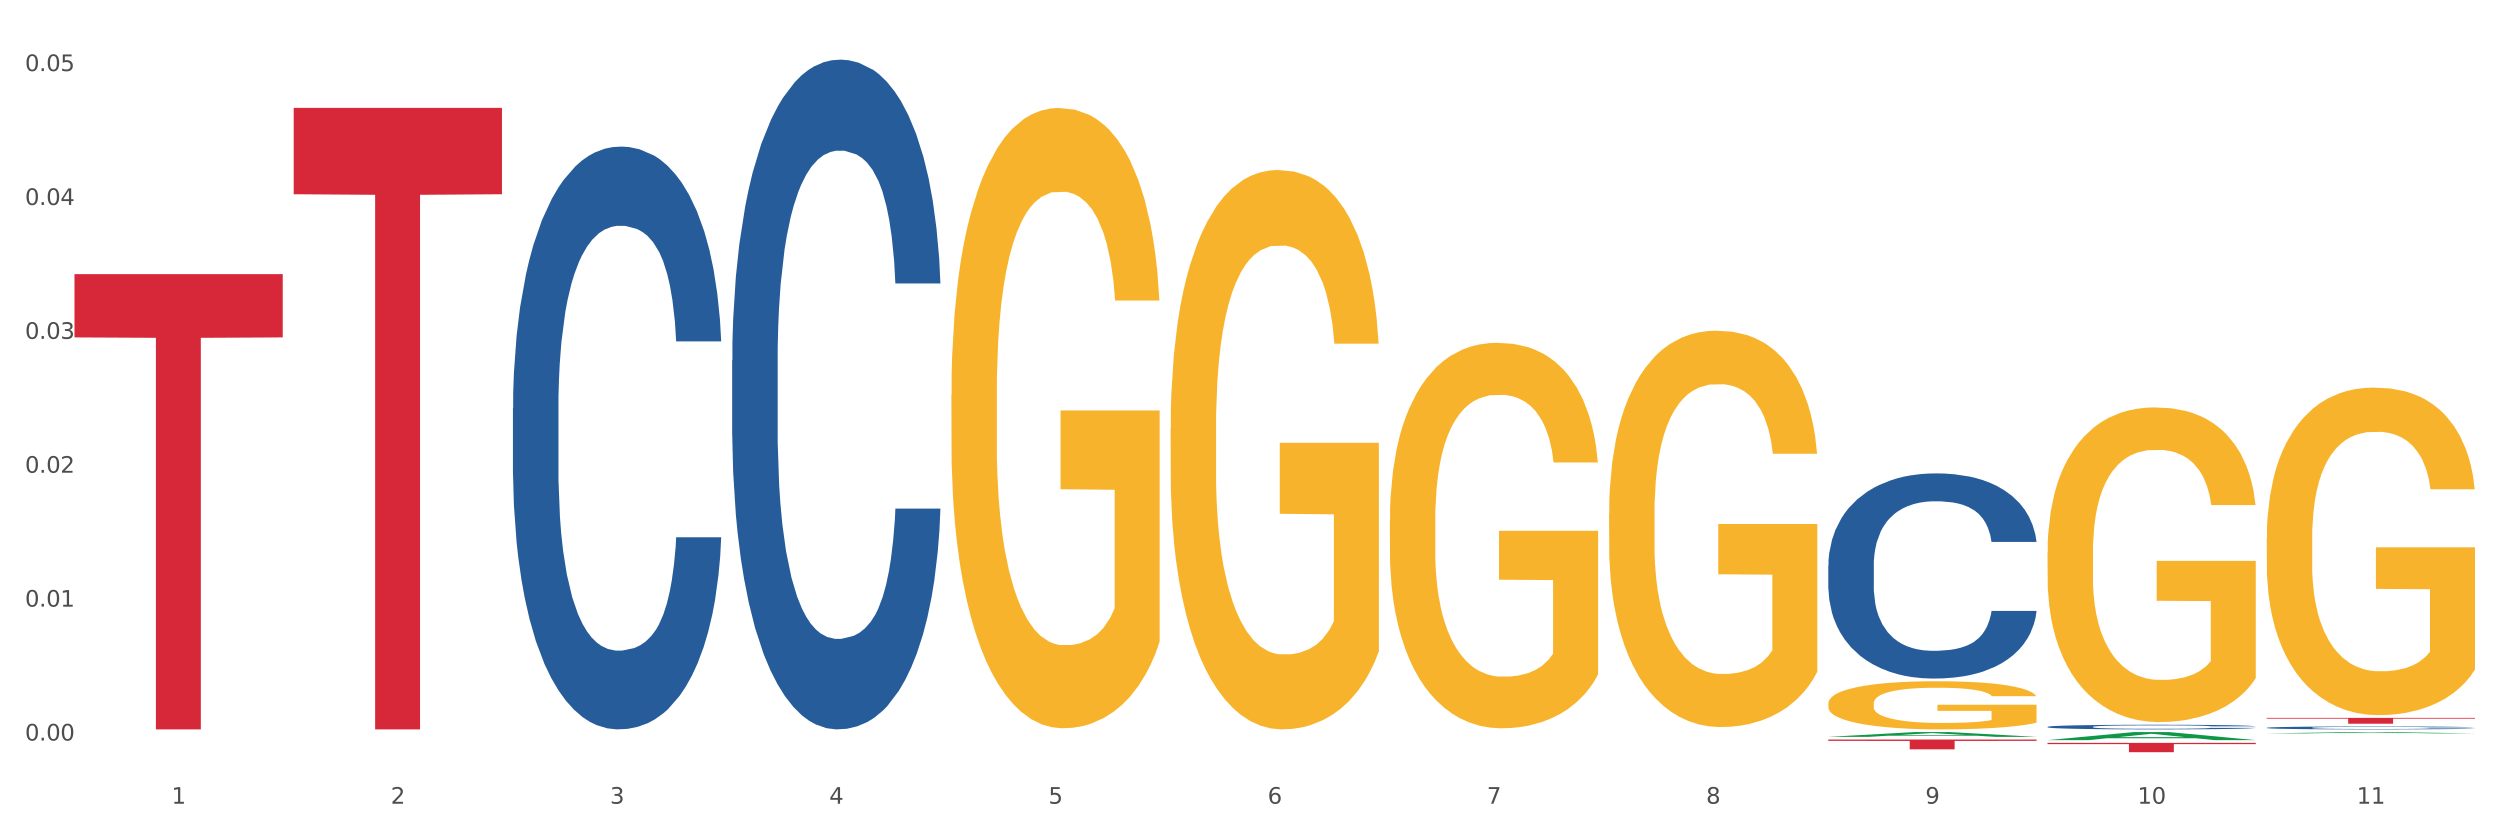
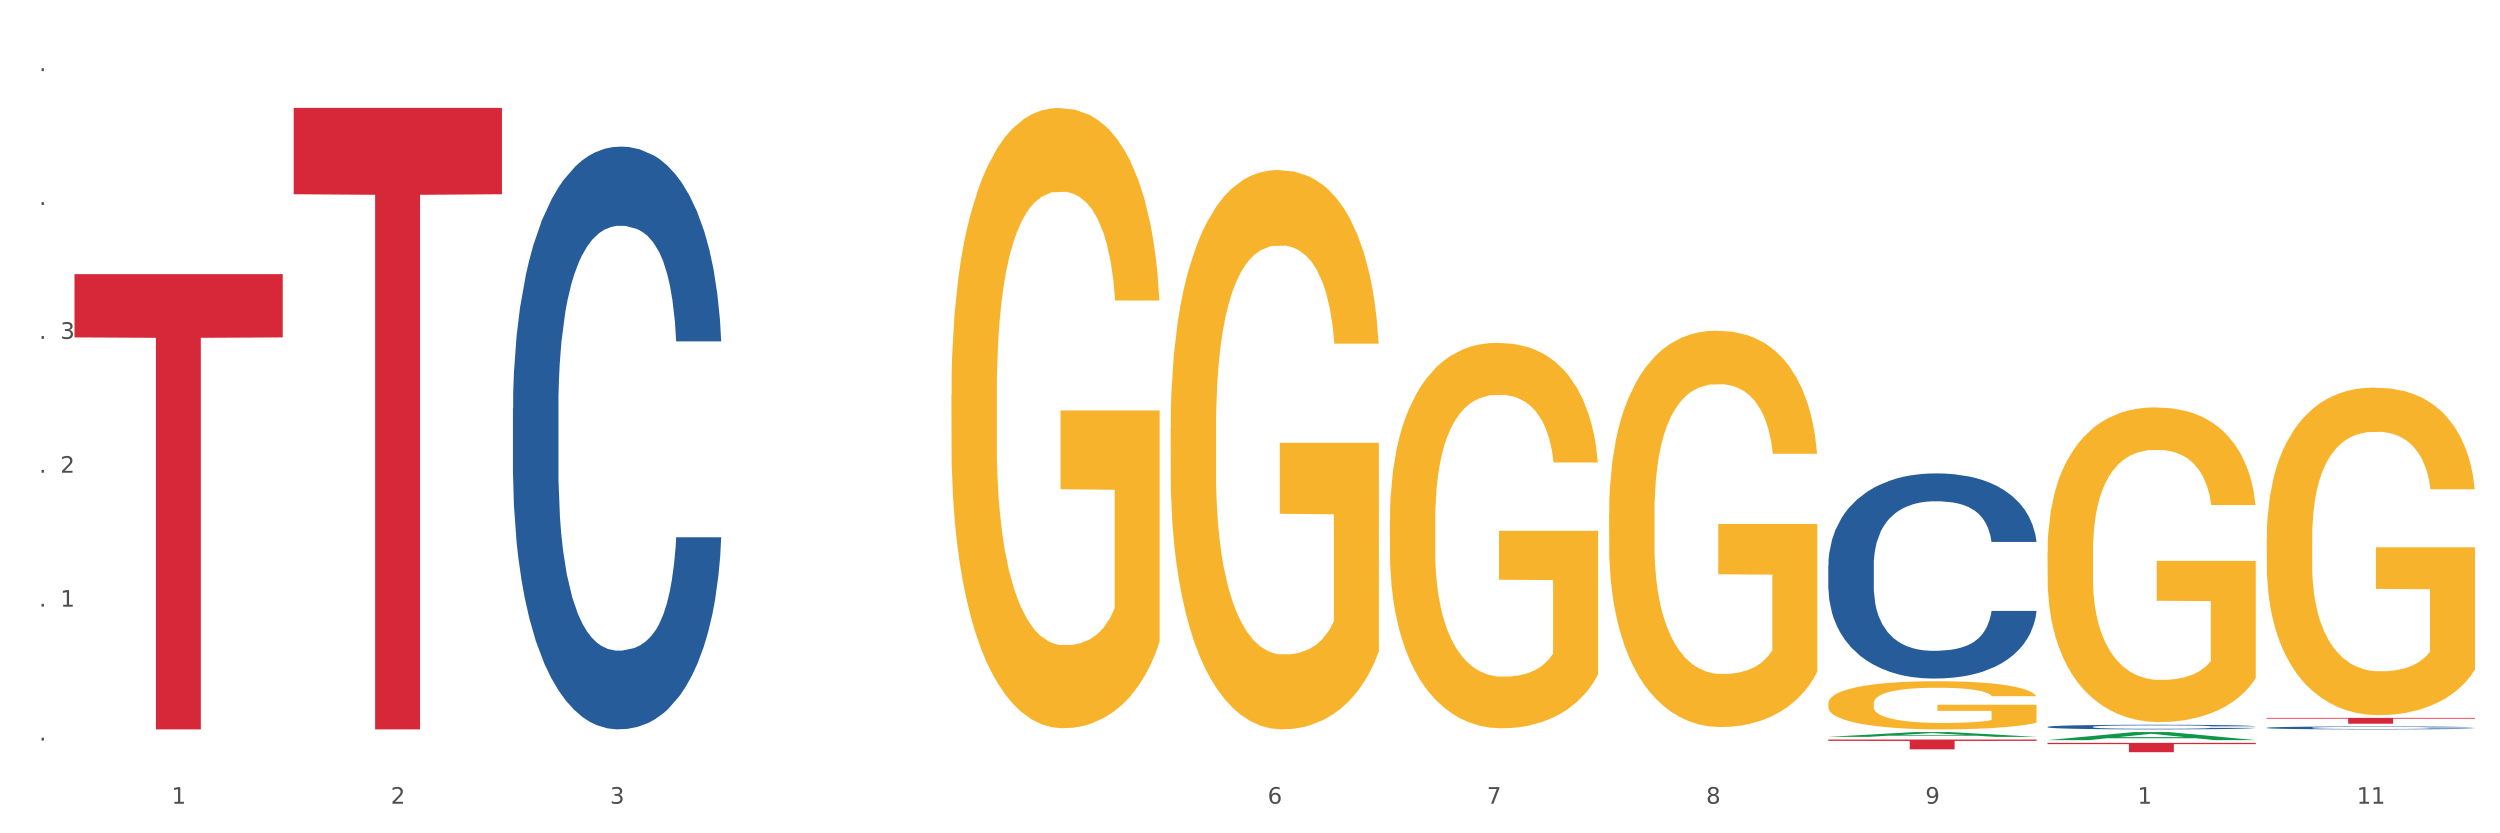
<svg xmlns="http://www.w3.org/2000/svg" xmlns:xlink="http://www.w3.org/1999/xlink" width="1080pt" height="360pt" viewBox="0 0 1080 360" version="1.1">
  <rect x="0" y="0" width="1080" height="360" fill="#333333" stroke="none" />
  <defs>
    <style type="text/css">*{stroke-linejoin: round; stroke-linecap: butt}</style>
  </defs>
  <g id="figure_1">
    <g id="patch_1">
      <path d="M 0 360  L 1080 360  L 1080 0  L 0 0  z " style="fill: #ffffff; stroke: #ffffff; stroke-linejoin: miter" />
    </g>
    <g id="axes_1">
      <g id="matplotlib.axis_1">
        <g id="xtick_1">
          <g id="text_1">
            <g style="fill: #4d4d4d" transform="translate(74.106 347.204) scale(0.096 -0.096)">
              <defs>
                <path id="DejaVuSans-31" d="M 794 531  L 1825 531  L 1825 4091  L 703 3866  L 703 4441  L 1819 4666  L 2450 4666  L 2450 531  L 3481 531  L 3481 0  L 794 0  L 794 531  z " transform="scale(0.016)" />
              </defs>
              <use xlink:href="#DejaVuSans-31" />
            </g>
          </g>
        </g>
        <g id="xtick_2">
          <g id="text_2">
            <g style="fill: #4d4d4d" transform="translate(168.812 347.204) scale(0.096 -0.096)">
              <defs>
                <path id="DejaVuSans-32" d="M 1228 531  L 3431 531  L 3431 0  L 469 0  L 469 531  Q 828 903 1448 1529  Q 2069 2156 2228 2338  Q 2531 2678 2651 2914  Q 2772 3150 2772 3378  Q 2772 3750 2511 3984  Q 2250 4219 1831 4219  Q 1534 4219 1204 4116  Q 875 4013 500 3803  L 500 4441  Q 881 4594 1212 4672  Q 1544 4750 1819 4750  Q 2544 4750 2975 4387  Q 3406 4025 3406 3419  Q 3406 3131 3298 2873  Q 3191 2616 2906 2266  Q 2828 2175 2409 1742  Q 1991 1309 1228 531  z " transform="scale(0.016)" />
              </defs>
              <use xlink:href="#DejaVuSans-32" />
            </g>
          </g>
        </g>
        <g id="xtick_3">
          <g id="text_3">
            <g style="fill: #4d4d4d" transform="translate(263.517 347.204) scale(0.096 -0.096)">
              <defs>
                <path id="DejaVuSans-33" d="M 2597 2516  Q 3050 2419 3304 2112  Q 3559 1806 3559 1356  Q 3559 666 3084 287  Q 2609 -91 1734 -91  Q 1441 -91 1130 -33  Q 819 25 488 141  L 488 750  Q 750 597 1062 519  Q 1375 441 1716 441  Q 2309 441 2620 675  Q 2931 909 2931 1356  Q 2931 1769 2642 2001  Q 2353 2234 1838 2234  L 1294 2234  L 1294 2753  L 1863 2753  Q 2328 2753 2575 2939  Q 2822 3125 2822 3475  Q 2822 3834 2567 4026  Q 2313 4219 1838 4219  Q 1578 4219 1281 4162  Q 984 4106 628 3988  L 628 4550  Q 988 4650 1302 4700  Q 1616 4750 1894 4750  Q 2613 4750 3031 4423  Q 3450 4097 3450 3541  Q 3450 3153 3228 2886  Q 3006 2619 2597 2516  z " transform="scale(0.016)" />
              </defs>
              <use xlink:href="#DejaVuSans-33" />
            </g>
          </g>
        </g>
        <g id="xtick_4">
          <g id="text_4">
            <g style="fill: #4d4d4d" transform="translate(358.223 347.204) scale(0.096 -0.096)">
              <defs>
-                 <path id="DejaVuSans-34" d="M 2419 4116  L 825 1625  L 2419 1625  L 2419 4116  z M 2253 4666  L 3047 4666  L 3047 1625  L 3713 1625  L 3713 1100  L 3047 1100  L 3047 0  L 2419 0  L 2419 1100  L 313 1100  L 313 1709  L 2253 4666  z " transform="scale(0.016)" />
-               </defs>
+                 </defs>
              <use xlink:href="#DejaVuSans-34" />
            </g>
          </g>
        </g>
        <g id="xtick_5">
          <g id="text_5">
            <g style="fill: #4d4d4d" transform="translate(452.928 347.204) scale(0.096 -0.096)">
              <defs>
-                 <path id="DejaVuSans-35" d="M 691 4666  L 3169 4666  L 3169 4134  L 1269 4134  L 1269 2991  Q 1406 3038 1543 3061  Q 1681 3084 1819 3084  Q 2600 3084 3056 2656  Q 3513 2228 3513 1497  Q 3513 744 3044 326  Q 2575 -91 1722 -91  Q 1428 -91 1123 -41  Q 819 9 494 109  L 494 744  Q 775 591 1075 516  Q 1375 441 1709 441  Q 2250 441 2565 725  Q 2881 1009 2881 1497  Q 2881 1984 2565 2268  Q 2250 2553 1709 2553  Q 1456 2553 1204 2497  Q 953 2441 691 2322  L 691 4666  z " transform="scale(0.016)" />
-               </defs>
+                 </defs>
              <use xlink:href="#DejaVuSans-35" />
            </g>
          </g>
        </g>
        <g id="xtick_6">
          <g id="text_6">
            <g style="fill: #4d4d4d" transform="translate(547.634 347.204) scale(0.096 -0.096)">
              <defs>
                <path id="DejaVuSans-36" d="M 2113 2584  Q 1688 2584 1439 2293  Q 1191 2003 1191 1497  Q 1191 994 1439 701  Q 1688 409 2113 409  Q 2538 409 2786 701  Q 3034 994 3034 1497  Q 3034 2003 2786 2293  Q 2538 2584 2113 2584  z M 3366 4563  L 3366 3988  Q 3128 4100 2886 4159  Q 2644 4219 2406 4219  Q 1781 4219 1451 3797  Q 1122 3375 1075 2522  Q 1259 2794 1537 2939  Q 1816 3084 2150 3084  Q 2853 3084 3261 2657  Q 3669 2231 3669 1497  Q 3669 778 3244 343  Q 2819 -91 2113 -91  Q 1303 -91 875 529  Q 447 1150 447 2328  Q 447 3434 972 4092  Q 1497 4750 2381 4750  Q 2619 4750 2861 4703  Q 3103 4656 3366 4563  z " transform="scale(0.016)" />
              </defs>
              <use xlink:href="#DejaVuSans-36" />
            </g>
          </g>
        </g>
        <g id="xtick_7">
          <g id="text_7">
            <g style="fill: #4d4d4d" transform="translate(642.339 347.204) scale(0.096 -0.096)">
              <defs>
                <path id="DejaVuSans-37" d="M 525 4666  L 3525 4666  L 3525 4397  L 1831 0  L 1172 0  L 2766 4134  L 525 4134  L 525 4666  z " transform="scale(0.016)" />
              </defs>
              <use xlink:href="#DejaVuSans-37" />
            </g>
          </g>
        </g>
        <g id="xtick_8">
          <g id="text_8">
            <g style="fill: #4d4d4d" transform="translate(737.044 347.204) scale(0.096 -0.096)">
              <defs>
                <path id="DejaVuSans-38" d="M 2034 2216  Q 1584 2216 1326 1975  Q 1069 1734 1069 1313  Q 1069 891 1326 650  Q 1584 409 2034 409  Q 2484 409 2743 651  Q 3003 894 3003 1313  Q 3003 1734 2745 1975  Q 2488 2216 2034 2216  z M 1403 2484  Q 997 2584 770 2862  Q 544 3141 544 3541  Q 544 4100 942 4425  Q 1341 4750 2034 4750  Q 2731 4750 3128 4425  Q 3525 4100 3525 3541  Q 3525 3141 3298 2862  Q 3072 2584 2669 2484  Q 3125 2378 3379 2068  Q 3634 1759 3634 1313  Q 3634 634 3220 271  Q 2806 -91 2034 -91  Q 1263 -91 848 271  Q 434 634 434 1313  Q 434 1759 690 2068  Q 947 2378 1403 2484  z M 1172 3481  Q 1172 3119 1398 2916  Q 1625 2713 2034 2713  Q 2441 2713 2670 2916  Q 2900 3119 2900 3481  Q 2900 3844 2670 4047  Q 2441 4250 2034 4250  Q 1625 4250 1398 4047  Q 1172 3844 1172 3481  z " transform="scale(0.016)" />
              </defs>
              <use xlink:href="#DejaVuSans-38" />
            </g>
          </g>
        </g>
        <g id="xtick_9">
          <g id="text_9">
            <g style="fill: #4d4d4d" transform="translate(831.75 347.204) scale(0.096 -0.096)">
              <defs>
                <path id="DejaVuSans-39" d="M 703 97  L 703 672  Q 941 559 1184 500  Q 1428 441 1663 441  Q 2288 441 2617 861  Q 2947 1281 2994 2138  Q 2813 1869 2534 1725  Q 2256 1581 1919 1581  Q 1219 1581 811 2004  Q 403 2428 403 3163  Q 403 3881 828 4315  Q 1253 4750 1959 4750  Q 2769 4750 3195 4129  Q 3622 3509 3622 2328  Q 3622 1225 3098 567  Q 2575 -91 1691 -91  Q 1453 -91 1209 -44  Q 966 3 703 97  z M 1959 2075  Q 2384 2075 2632 2365  Q 2881 2656 2881 3163  Q 2881 3666 2632 3958  Q 2384 4250 1959 4250  Q 1534 4250 1286 3958  Q 1038 3666 1038 3163  Q 1038 2656 1286 2365  Q 1534 2075 1959 2075  z " transform="scale(0.016)" />
              </defs>
              <use xlink:href="#DejaVuSans-39" />
            </g>
          </g>
        </g>
        <g id="xtick_10">
          <g id="text_10">
            <g style="fill: #4d4d4d" transform="translate(923.401 347.204) scale(0.096 -0.096)">
              <defs>
-                 <path id="DejaVuSans-30" d="M 2034 4250  Q 1547 4250 1301 3770  Q 1056 3291 1056 2328  Q 1056 1369 1301 889  Q 1547 409 2034 409  Q 2525 409 2770 889  Q 3016 1369 3016 2328  Q 3016 3291 2770 3770  Q 2525 4250 2034 4250  z M 2034 4750  Q 2819 4750 3233 4129  Q 3647 3509 3647 2328  Q 3647 1150 3233 529  Q 2819 -91 2034 -91  Q 1250 -91 836 529  Q 422 1150 422 2328  Q 422 3509 836 4129  Q 1250 4750 2034 4750  z " transform="scale(0.016)" />
-               </defs>
+                 </defs>
              <use xlink:href="#DejaVuSans-31" />
              <use xlink:href="#DejaVuSans-30" transform="translate(63.623 0)" />
            </g>
          </g>
        </g>
        <g id="xtick_11">
          <g id="text_11">
            <g style="fill: #4d4d4d" transform="translate(1018.107 347.204) scale(0.096 -0.096)">
              <use xlink:href="#DejaVuSans-31" />
              <use xlink:href="#DejaVuSans-31" transform="translate(63.623 0)" />
            </g>
          </g>
        </g>
        <g id="xtick_12" />
        <g id="xtick_13" />
        <g id="xtick_14" />
        <g id="xtick_15" />
        <g id="xtick_16" />
        <g id="xtick_17" />
        <g id="xtick_18" />
        <g id="xtick_19" />
        <g id="xtick_20" />
        <g id="xtick_21" />
      </g>
      <g id="matplotlib.axis_2">
        <g id="ytick_1">
          <g id="text_12">
            <g style="fill: #4d4d4d" transform="translate(10.8 319.906) scale(0.096 -0.096)">
              <defs>
                <path id="DejaVuSans-2e" d="M 684 794  L 1344 794  L 1344 0  L 684 0  L 684 794  z " transform="scale(0.016)" />
              </defs>
              <use xlink:href="#DejaVuSans-30" />
              <use xlink:href="#DejaVuSans-2e" transform="translate(63.623 0)" />
              <use xlink:href="#DejaVuSans-30" transform="translate(95.41 0)" />
              <use xlink:href="#DejaVuSans-30" transform="translate(159.033 0)" />
            </g>
          </g>
        </g>
        <g id="ytick_2">
          <g id="text_13">
            <g style="fill: #4d4d4d" transform="translate(10.8 262.067) scale(0.096 -0.096)">
              <use xlink:href="#DejaVuSans-30" />
              <use xlink:href="#DejaVuSans-2e" transform="translate(63.623 0)" />
              <use xlink:href="#DejaVuSans-30" transform="translate(95.41 0)" />
              <use xlink:href="#DejaVuSans-31" transform="translate(159.033 0)" />
            </g>
          </g>
        </g>
        <g id="ytick_3">
          <g id="text_14">
            <g style="fill: #4d4d4d" transform="translate(10.8 204.227) scale(0.096 -0.096)">
              <use xlink:href="#DejaVuSans-30" />
              <use xlink:href="#DejaVuSans-2e" transform="translate(63.623 0)" />
              <use xlink:href="#DejaVuSans-30" transform="translate(95.41 0)" />
              <use xlink:href="#DejaVuSans-32" transform="translate(159.033 0)" />
            </g>
          </g>
        </g>
        <g id="ytick_4">
          <g id="text_15">
            <g style="fill: #4d4d4d" transform="translate(10.8 146.387) scale(0.096 -0.096)">
              <use xlink:href="#DejaVuSans-30" />
              <use xlink:href="#DejaVuSans-2e" transform="translate(63.623 0)" />
              <use xlink:href="#DejaVuSans-30" transform="translate(95.41 0)" />
              <use xlink:href="#DejaVuSans-33" transform="translate(159.033 0)" />
            </g>
          </g>
        </g>
        <g id="ytick_5">
          <g id="text_16">
            <g style="fill: #4d4d4d" transform="translate(10.8 88.548) scale(0.096 -0.096)">
              <use xlink:href="#DejaVuSans-30" />
              <use xlink:href="#DejaVuSans-2e" transform="translate(63.623 0)" />
              <use xlink:href="#DejaVuSans-30" transform="translate(95.41 0)" />
              <use xlink:href="#DejaVuSans-34" transform="translate(159.033 0)" />
            </g>
          </g>
        </g>
        <g id="ytick_6">
          <g id="text_17">
            <g style="fill: #4d4d4d" transform="translate(10.8 30.708) scale(0.096 -0.096)">
              <use xlink:href="#DejaVuSans-30" />
              <use xlink:href="#DejaVuSans-2e" transform="translate(63.623 0)" />
              <use xlink:href="#DejaVuSans-30" transform="translate(95.41 0)" />
              <use xlink:href="#DejaVuSans-35" transform="translate(159.033 0)" />
            </g>
          </g>
        </g>
        <g id="ytick_7" />
        <g id="ytick_8" />
        <g id="ytick_9" />
        <g id="ytick_10" />
        <g id="ytick_11" />
      </g>
      <g id="PolyCollection_1">
        <path d="M 789.819 318.313  L 789.912 318.311  L 827.013 316.261  L 842.41 316.259  L 879.789 318.317  L 861.981 318.317  L 853.911 317.838  L 815.604 317.838  L 815.326 317.845  L 807.535 318.317  L 789.819 318.317  L 789.819 318.313  L 820.427 317.552  L 849.088 317.55  L 834.897 316.698  L 834.711 316.694  L 834.526 316.7  L 820.335 317.55  L 820.427 317.552  L 789.819 318.313  z " clip-path="url(#p294e4c1e82)" style="fill: #109648" />
        <path d="M 789.819 244.328  L 789.925 244.247  L 789.925 241.981  L 790.244 238.904  L 791.414 233.238  L 792.903 228.948  L 795.455 223.929  L 796.838 221.824  L 798.646 219.477  L 802.368 215.672  L 806.622 212.434  L 809.6 210.653  L 811.833 209.52  L 816.831 207.496  L 819.703 206.606  L 822.68 205.877  L 825.233 205.391  L 829.487 204.825  L 832.89 204.582  L 836.825 204.501  L 840.121 204.582  L 844.482 204.906  L 850.862 205.877  L 853.308 206.444  L 856.605 207.415  L 860.008 208.71  L 862.773 210.005  L 865.964 211.867  L 869.261 214.296  L 872.451 217.372  L 874.684 220.205  L 876.492 223.2  L 878.087 226.843  L 879.257 230.81  L 879.789 234.128  L 860.327 234.128  L 859.796 231.133  L 858.732 227.895  L 857.669 225.71  L 856.499 223.929  L 854.691 221.905  L 853.096 220.61  L 850.437 219.072  L 847.991 218.1  L 845.97 217.534  L 843.524 217.048  L 838.313 216.562  L 834.591 216.562  L 832.252 216.724  L 829.38 217.129  L 826.934 217.696  L 824.063 218.667  L 821.83 219.719  L 819.596 221.096  L 818.32 222.067  L 816.406 223.848  L 815.13 225.305  L 813.428 227.814  L 812.471 229.595  L 810.769 234.209  L 810.025 237.609  L 809.706 239.957  L 809.493 242.547  L 809.493 255.175  L 810.131 260.842  L 810.663 263.27  L 811.514 266.023  L 813.109 269.584  L 815.449 273.065  L 817.895 275.575  L 819.915 277.113  L 821.83 278.246  L 823.744 279.136  L 826.083 279.946  L 827.998 280.432  L 830.869 280.917  L 834.272 281.16  L 836.931 281.16  L 842.355 280.755  L 844.801 280.351  L 847.14 279.784  L 849.693 278.894  L 851.713 277.922  L 852.883 277.194  L 854.797 275.656  L 856.286 274.037  L 857.562 272.175  L 858.413 270.556  L 859.37 268.127  L 860.115 265.375  L 860.327 263.918  L 879.789 263.918  L 879.364 266.832  L 878.619 269.665  L 877.13 273.47  L 875.961 275.656  L 874.153 278.327  L 872.238 280.593  L 869.58 283.103  L 867.134 284.965  L 864.581 286.584  L 861.816 288.041  L 856.818 290.065  L 855.01 290.631  L 851.181 291.603  L 848.204 292.169  L 843.843 292.736  L 839.377 293.06  L 834.698 293.141  L 830.55 292.979  L 825.977 292.493  L 823.106 292.007  L 819.915 291.279  L 816.193 290.146  L 812.684 288.769  L 809.387 287.15  L 806.303 285.289  L 803.431 283.184  L 799.709 279.703  L 796.944 276.303  L 794.924 273.146  L 793.541 270.475  L 792.158 267.075  L 791.414 264.727  L 790.244 259.061  L 789.819 253.799  L 789.819 244.328  z " clip-path="url(#p294e4c1e82)" style="fill: #255c99" />
        <path d="M 884.524 313.994  L 884.631 313.992  L 884.631 313.941  L 884.95 313.871  L 886.12 313.743  L 887.608 313.646  L 890.161 313.533  L 891.543 313.485  L 893.351 313.432  L 897.073 313.346  L 901.327 313.273  L 904.305 313.233  L 906.538 313.207  L 911.537 313.161  L 914.408 313.141  L 917.386 313.125  L 919.938 313.114  L 924.192 313.101  L 927.595 313.096  L 931.53 313.094  L 934.827 313.096  L 939.187 313.103  L 945.568 313.125  L 948.014 313.138  L 951.311 313.16  L 954.714 313.189  L 957.479 313.218  L 960.669 313.26  L 963.966 313.315  L 967.157 313.385  L 969.39 313.449  L 971.198 313.516  L 972.793 313.599  L 973.963 313.688  L 974.495 313.763  L 955.033 313.763  L 954.501 313.696  L 953.438 313.622  L 952.374 313.573  L 951.204 313.533  L 949.396 313.487  L 947.801 313.458  L 945.143 313.423  L 942.697 313.401  L 940.676 313.388  L 938.23 313.377  L 933.019 313.366  L 929.297 313.366  L 926.957 313.37  L 924.086 313.379  L 921.64 313.392  L 918.768 313.414  L 916.535 313.438  L 914.302 313.469  L 913.026 313.491  L 911.111 313.531  L 909.835 313.564  L 908.134 313.621  L 907.176 313.661  L 905.475 313.765  L 904.73 313.842  L 904.411 313.895  L 904.199 313.954  L 904.199 314.239  L 904.837 314.367  L 905.368 314.422  L 906.219 314.484  L 907.814 314.565  L 910.154 314.643  L 912.6 314.7  L 914.621 314.735  L 916.535 314.76  L 918.449 314.781  L 920.789 314.799  L 922.703 314.81  L 925.575 314.821  L 928.978 314.826  L 931.636 314.826  L 937.06 314.817  L 939.506 314.808  L 941.846 314.795  L 944.398 314.775  L 946.419 314.753  L 947.589 314.737  L 949.503 314.702  L 950.992 314.665  L 952.268 314.623  L 953.119 314.587  L 954.076 314.532  L 954.82 314.47  L 955.033 314.437  L 974.495 314.437  L 974.069 314.502  L 973.325 314.566  L 971.836 314.652  L 970.666 314.702  L 968.858 314.762  L 966.944 314.813  L 964.285 314.87  L 961.839 314.912  L 959.287 314.949  L 956.522 314.982  L 951.523 315.028  L 949.715 315.04  L 945.887 315.062  L 942.909 315.075  L 938.549 315.088  L 934.082 315.095  L 929.403 315.097  L 925.256 315.093  L 920.683 315.082  L 917.811 315.071  L 914.621 315.055  L 910.899 315.029  L 907.389 314.998  L 904.092 314.962  L 901.008 314.92  L 898.137 314.872  L 894.415 314.793  L 891.65 314.716  L 889.629 314.645  L 888.246 314.585  L 886.864 314.508  L 886.12 314.455  L 884.95 314.327  L 884.524 314.208  L 884.524 313.994  z " clip-path="url(#p294e4c1e82)" style="fill: #255c99" />
        <path d="M 979.23 314.396  L 979.336 314.395  L 979.336 314.363  L 979.655 314.318  L 980.825 314.237  L 982.314 314.176  L 984.866 314.104  L 986.249 314.073  L 988.057 314.04  L 991.779 313.985  L 996.033 313.939  L 999.01 313.913  L 1001.244 313.897  L 1006.242 313.868  L 1009.114 313.855  L 1012.091 313.844  L 1014.644 313.837  L 1018.898 313.829  L 1022.301 313.826  L 1026.236 313.825  L 1029.532 313.826  L 1033.893 313.83  L 1040.273 313.844  L 1042.719 313.853  L 1046.016 313.866  L 1049.419 313.885  L 1052.184 313.904  L 1055.375 313.93  L 1058.672 313.965  L 1061.862 314.009  L 1064.095 314.05  L 1065.903 314.093  L 1067.498 314.145  L 1068.668 314.202  L 1069.2 314.25  L 1049.738 314.25  L 1049.207 314.207  L 1048.143 314.16  L 1047.08 314.129  L 1045.91 314.104  L 1044.102 314.074  L 1042.507 314.056  L 1039.848 314.034  L 1037.402 314.02  L 1035.381 314.012  L 1032.935 314.005  L 1027.724 313.998  L 1024.002 313.998  L 1021.663 314  L 1018.791 314.006  L 1016.345 314.014  L 1013.474 314.028  L 1011.24 314.043  L 1009.007 314.063  L 1007.731 314.077  L 1005.817 314.102  L 1004.541 314.123  L 1002.839 314.159  L 1001.882 314.185  L 1000.18 314.251  L 999.436 314.3  L 999.117 314.334  L 998.904 314.371  L 998.904 314.552  L 999.542 314.633  L 1000.074 314.668  L 1000.925 314.708  L 1002.52 314.759  L 1004.86 314.809  L 1007.306 314.845  L 1009.326 314.867  L 1011.24 314.883  L 1013.155 314.896  L 1015.494 314.908  L 1017.409 314.915  L 1020.28 314.922  L 1023.683 314.925  L 1026.342 314.925  L 1031.766 314.919  L 1034.212 314.913  L 1036.551 314.905  L 1039.104 314.893  L 1041.124 314.879  L 1042.294 314.868  L 1044.208 314.846  L 1045.697 314.823  L 1046.973 314.796  L 1047.824 314.773  L 1048.781 314.738  L 1049.526 314.698  L 1049.738 314.678  L 1069.2 314.678  L 1068.775 314.719  L 1068.03 314.76  L 1066.541 314.815  L 1065.371 314.846  L 1063.564 314.884  L 1061.649 314.917  L 1058.991 314.953  L 1056.545 314.98  L 1053.992 315.003  L 1051.227 315.024  L 1046.229 315.053  L 1044.421 315.061  L 1040.592 315.075  L 1037.615 315.083  L 1033.254 315.091  L 1028.788 315.096  L 1024.109 315.097  L 1019.961 315.095  L 1015.388 315.088  L 1012.517 315.081  L 1009.326 315.07  L 1005.604 315.054  L 1002.095 315.034  L 998.798 315.011  L 995.714 314.984  L 992.842 314.954  L 989.12 314.904  L 986.355 314.855  L 984.334 314.81  L 982.952 314.772  L 981.569 314.723  L 980.825 314.689  L 979.655 314.608  L 979.23 314.532  L 979.23 314.396  z " clip-path="url(#p294e4c1e82)" style="fill: #255c99" />
        <path d="M 505.702 185.106  L 505.809 184.885  L 505.809 176.94  L 506.021 170.098  L 507.083 153.546  L 508.677 139.862  L 509.845 132.579  L 511.014 126.62  L 512.394 120.662  L 514.094 114.482  L 517.174 105.433  L 519.086 100.799  L 521.423 95.943  L 525.672 88.881  L 528.753 84.908  L 531.939 81.598  L 537.144 77.625  L 540.543 75.86  L 544.155 74.536  L 548.51 73.653  L 551.803 73.432  L 559.026 74.094  L 565.187 76.08  L 568.161 77.625  L 571.985 80.274  L 574.003 82.039  L 577.296 85.57  L 580.695 90.205  L 583.032 94.178  L 586.537 101.681  L 589.193 109.185  L 591.636 118.455  L 592.911 124.855  L 593.867 130.814  L 594.717 137.655  L 595.566 148.47  L 576.446 148.47  L 575.703 140.745  L 574.534 133.462  L 572.835 126.4  L 571.348 121.986  L 568.798 116.468  L 566.461 112.937  L 564.018 110.289  L 561.044 108.082  L 558.707 106.978  L 555.414 106.095  L 548.935 106.316  L 544.58 108.082  L 541.606 110.289  L 539.694 112.275  L 537.994 114.482  L 536.082 117.572  L 533.851 122.206  L 532.258 126.4  L 530.665 131.696  L 529.39 136.993  L 528.222 143.173  L 527.266 149.794  L 526.522 156.635  L 525.885 165.022  L 525.354 178.926  L 525.354 209.162  L 525.566 216.003  L 526.097 225.052  L 526.734 231.894  L 527.797 240.06  L 528.753 245.577  L 530.558 253.522  L 532.577 260.143  L 534.17 264.336  L 535.763 267.868  L 538.525 272.723  L 541.606 276.695  L 544.261 279.123  L 547.873 281.33  L 550.316 282.213  L 552.44 282.654  L 557.645 282.654  L 561.363 281.992  L 565.505 280.447  L 568.692 278.461  L 571.348 276.033  L 574.322 272.061  L 576.234 268.309  L 576.234 222.183  L 552.865 221.962  L 552.865 191.285  L 595.673 191.285  L 595.673 281.33  L 593.867 285.965  L 591.849 290.158  L 589.724 293.91  L 586.537 298.545  L 582.713 302.959  L 579.314 306.048  L 575.703 308.697  L 571.454 311.124  L 565.93 313.331  L 562.531 314.214  L 558.282 314.876  L 553.29 315.097  L 548.935 314.656  L 544.686 313.552  L 540.225 311.566  L 535.87 308.697  L 532.577 305.828  L 529.284 302.297  L 525.778 297.662  L 523.017 293.248  L 520.892 289.275  L 518.555 284.199  L 516.006 277.578  L 514.094 271.619  L 512.394 265.44  L 510.589 257.495  L 509.314 250.653  L 508.039 242.046  L 507.296 235.646  L 506.446 225.714  L 505.809 211.81  L 505.702 185.106  z " clip-path="url(#p294e4c1e82)" style="fill: #f7b32b" />
        <path d="M 979.23 310.11  L 1069.2 310.11  L 1069.2 310.465  L 1033.809 310.467  L 1033.809 312.663  L 1014.408 312.663  L 1014.408 310.467  L 979.23 310.465  L 979.23 310.112  L 979.23 310.11  z " clip-path="url(#p294e4c1e82)" style="fill: #d62839" />
        <path d="M 884.524 320.907  L 974.495 320.907  L 974.495 321.469  L 939.103 321.472  L 939.103 324.95  L 919.702 324.95  L 919.702 321.472  L 884.524 321.469  L 884.524 320.911  L 884.524 320.907  z " clip-path="url(#p294e4c1e82)" style="fill: #d62839" />
-         <path d="M 316.291 155.763  L 316.398 155.499  L 316.398 148.1  L 316.717 138.059  L 317.887 119.563  L 319.376 105.559  L 321.928 89.176  L 323.31 82.306  L 325.118 74.643  L 328.84 62.224  L 333.094 51.655  L 336.072 45.841  L 338.305 42.142  L 343.304 35.536  L 346.175 32.63  L 349.153 30.251  L 351.705 28.666  L 355.959 26.816  L 359.362 26.024  L 363.297 25.759  L 366.594 26.024  L 370.954 27.081  L 377.335 30.251  L 379.781 32.101  L 383.078 35.272  L 386.481 39.5  L 389.246 43.727  L 392.436 49.805  L 395.733 57.732  L 398.924 67.773  L 401.157 77.021  L 402.965 86.798  L 404.56 98.688  L 405.73 111.636  L 406.262 122.47  L 386.8 122.47  L 386.268 112.693  L 385.205 102.123  L 384.141 94.989  L 382.971 89.176  L 381.164 82.57  L 379.568 78.342  L 376.91 73.322  L 374.464 70.151  L 372.443 68.301  L 369.997 66.716  L 364.786 65.131  L 361.064 65.131  L 358.724 65.659  L 355.853 66.98  L 353.407 68.83  L 350.535 72.001  L 348.302 75.436  L 346.069 79.928  L 344.793 83.099  L 342.878 88.912  L 341.602 93.668  L 339.901 101.859  L 338.944 107.672  L 337.242 122.734  L 336.498 133.832  L 336.178 141.495  L 335.966 149.95  L 335.966 191.171  L 336.604 209.667  L 337.136 217.594  L 337.986 226.578  L 339.582 238.205  L 341.921 249.567  L 344.367 257.758  L 346.388 262.778  L 348.302 266.478  L 350.216 269.384  L 352.556 272.027  L 354.47 273.612  L 357.342 275.198  L 360.745 275.99  L 363.403 275.99  L 368.827 274.669  L 371.273 273.348  L 373.613 271.498  L 376.165 268.592  L 378.186 265.421  L 379.356 263.043  L 381.27 258.022  L 382.759 252.738  L 384.035 246.66  L 384.886 241.375  L 385.843 233.448  L 386.587 224.464  L 386.8 219.708  L 406.262 219.708  L 405.836 229.221  L 405.092 238.469  L 403.603 250.888  L 402.433 258.022  L 400.625 266.742  L 398.711 274.141  L 396.052 282.332  L 393.606 288.409  L 391.054 293.694  L 388.289 298.45  L 383.291 305.056  L 381.483 306.906  L 377.654 310.077  L 374.676 311.926  L 370.316 313.776  L 365.849 314.833  L 361.17 315.097  L 357.023 314.569  L 352.45 312.983  L 349.578 311.398  L 346.388 309.02  L 342.666 305.32  L 339.156 300.828  L 335.859 295.544  L 332.775 289.466  L 329.904 282.596  L 326.182 271.234  L 323.417 260.136  L 321.396 249.831  L 320.014 241.111  L 318.631 230.013  L 317.887 222.35  L 316.717 203.854  L 316.291 186.679  L 316.291 155.763  z " clip-path="url(#p294e4c1e82)" style="fill: #255c99" />
        <path d="M 789.819 319.479  L 879.789 319.479  L 879.789 320.067  L 844.398 320.071  L 844.398 323.709  L 824.997 323.709  L 824.997 320.071  L 789.819 320.067  L 789.819 319.483  L 789.819 319.479  z " clip-path="url(#p294e4c1e82)" style="fill: #d62839" />
        <path d="M 32.175 118.428  L 122.145 118.428  L 122.145 145.759  L 86.754 145.943  L 86.754 315.097  L 67.353 315.097  L 67.353 145.943  L 32.175 145.759  L 32.175 118.613  L 32.175 118.428  z " clip-path="url(#p294e4c1e82)" style="fill: #d62839" />
        <path d="M 979.23 232.826  L 979.336 232.696  L 979.336 228.044  L 979.548 224.037  L 980.611 214.344  L 982.204 206.331  L 983.372 202.066  L 984.541 198.577  L 985.922 195.087  L 987.621 191.469  L 990.702 186.17  L 992.614 183.456  L 994.951 180.613  L 999.2 176.477  L 1002.28 174.151  L 1005.467 172.212  L 1010.672 169.886  L 1014.071 168.852  L 1017.682 168.076  L 1022.037 167.559  L 1025.33 167.43  L 1032.553 167.818  L 1038.714 168.981  L 1041.688 169.886  L 1045.512 171.436  L 1047.531 172.47  L 1050.824 174.538  L 1054.223 177.252  L 1056.56 179.579  L 1060.065 183.973  L 1062.72 188.367  L 1065.164 193.795  L 1066.438 197.543  L 1067.394 201.032  L 1068.244 205.039  L 1069.094 211.372  L 1049.974 211.372  L 1049.23 206.848  L 1048.062 202.583  L 1046.362 198.448  L 1044.875 195.863  L 1042.326 192.632  L 1039.989 190.564  L 1037.546 189.013  L 1034.572 187.721  L 1032.235 187.075  L 1028.942 186.558  L 1022.462 186.687  L 1018.107 187.721  L 1015.133 189.013  L 1013.221 190.176  L 1011.521 191.469  L 1009.609 193.278  L 1007.379 195.992  L 1005.785 198.448  L 1004.192 201.549  L 1002.917 204.651  L 1001.749 208.27  L 1000.793 212.147  L 1000.049 216.154  L 999.412 221.065  L 998.881 229.207  L 998.881 246.913  L 999.093 250.919  L 999.624 256.218  L 1000.262 260.225  L 1001.324 265.006  L 1002.28 268.237  L 1004.086 272.89  L 1006.104 276.767  L 1007.697 279.223  L 1009.291 281.291  L 1012.052 284.134  L 1015.133 286.46  L 1017.788 287.882  L 1021.4 289.174  L 1023.843 289.691  L 1025.968 289.95  L 1031.172 289.95  L 1034.89 289.562  L 1039.033 288.657  L 1042.22 287.494  L 1044.875 286.073  L 1047.849 283.746  L 1049.761 281.549  L 1049.761 254.538  L 1026.392 254.409  L 1026.392 236.444  L 1069.2 236.444  L 1069.2 289.174  L 1067.394 291.888  L 1065.376 294.344  L 1063.252 296.541  L 1060.065 299.255  L 1056.241 301.84  L 1052.842 303.649  L 1049.23 305.2  L 1044.981 306.622  L 1039.458 307.914  L 1036.059 308.431  L 1031.81 308.819  L 1026.817 308.948  L 1022.462 308.69  L 1018.213 308.043  L 1013.752 306.88  L 1009.397 305.2  L 1006.104 303.52  L 1002.811 301.452  L 999.306 298.738  L 996.544 296.153  L 994.42 293.827  L 992.083 290.854  L 989.533 286.977  L 987.621 283.488  L 985.922 279.869  L 984.116 275.216  L 982.841 271.21  L 981.567 266.17  L 980.823 262.422  L 979.973 256.606  L 979.336 248.464  L 979.23 232.826  z " clip-path="url(#p294e4c1e82)" style="fill: #f7b32b" />
        <path d="M 884.524 238.809  L 884.631 238.685  L 884.631 234.216  L 884.843 230.367  L 885.905 221.056  L 887.499 213.359  L 888.667 209.263  L 889.835 205.911  L 891.216 202.559  L 892.916 199.083  L 895.996 193.993  L 897.908 191.385  L 900.245 188.654  L 904.494 184.682  L 907.575 182.447  L 910.761 180.585  L 915.966 178.35  L 919.365 177.357  L 922.977 176.612  L 927.332 176.115  L 930.625 175.991  L 937.848 176.364  L 944.009 177.481  L 946.983 178.35  L 950.807 179.84  L 952.825 180.833  L 956.118 182.819  L 959.517 185.426  L 961.854 187.661  L 965.359 191.882  L 968.015 196.103  L 970.458 201.317  L 971.733 204.917  L 972.689 208.269  L 973.539 212.118  L 974.388 218.201  L 955.268 218.201  L 954.525 213.856  L 953.356 209.759  L 951.657 205.786  L 950.17 203.304  L 947.62 200.2  L 945.283 198.214  L 942.84 196.724  L 939.866 195.482  L 937.529 194.862  L 934.236 194.365  L 927.757 194.489  L 923.402 195.482  L 920.427 196.724  L 918.515 197.841  L 916.816 199.083  L 914.904 200.821  L 912.673 203.428  L 911.08 205.786  L 909.487 208.766  L 908.212 211.745  L 907.043 215.222  L 906.087 218.946  L 905.344 222.795  L 904.707 227.512  L 904.175 235.333  L 904.175 252.341  L 904.388 256.19  L 904.919 261.28  L 905.556 265.128  L 906.619 269.722  L 907.575 272.826  L 909.38 277.295  L 911.399 281.019  L 912.992 283.378  L 914.585 285.364  L 917.347 288.096  L 920.427 290.33  L 923.083 291.696  L 926.695 292.937  L 929.138 293.434  L 931.262 293.682  L 936.467 293.682  L 940.185 293.31  L 944.327 292.441  L 947.514 291.323  L 950.17 289.958  L 953.144 287.723  L 955.056 285.613  L 955.056 259.666  L 931.687 259.542  L 931.687 242.286  L 974.495 242.286  L 974.495 292.937  L 972.689 295.544  L 970.671 297.903  L 968.546 300.014  L 965.359 302.621  L 961.535 305.104  L 958.136 306.842  L 954.525 308.331  L 950.276 309.697  L 944.752 310.939  L 941.353 311.435  L 937.104 311.808  L 932.112 311.932  L 927.757 311.683  L 923.508 311.063  L 919.047 309.945  L 914.691 308.331  L 911.399 306.718  L 908.106 304.731  L 904.6 302.124  L 901.839 299.641  L 899.714 297.407  L 897.377 294.551  L 894.828 290.827  L 892.916 287.475  L 891.216 283.999  L 889.411 279.529  L 888.136 275.681  L 886.861 270.839  L 886.118 267.239  L 885.268 261.652  L 884.631 253.831  L 884.524 238.809  z " clip-path="url(#p294e4c1e82)" style="fill: #f7b32b" />
        <path d="M 789.819 303.912  L 789.925 303.893  L 789.925 303.209  L 790.138 302.62  L 791.2 301.196  L 792.793 300.019  L 793.962 299.392  L 795.13 298.879  L 796.511 298.367  L 798.21 297.835  L 801.291 297.056  L 803.203 296.657  L 805.54 296.24  L 809.789 295.632  L 812.869 295.29  L 816.056 295.005  L 821.261 294.663  L 824.66 294.512  L 828.271 294.398  L 832.626 294.322  L 835.919 294.303  L 843.142 294.36  L 849.303 294.531  L 852.277 294.663  L 856.101 294.891  L 858.12 295.043  L 861.413 295.347  L 864.812 295.746  L 867.149 296.088  L 870.654 296.733  L 873.309 297.379  L 875.753 298.177  L 877.027 298.727  L 877.983 299.24  L 878.833 299.829  L 879.683 300.759  L 860.563 300.759  L 859.819 300.095  L 858.651 299.468  L 856.951 298.86  L 855.464 298.481  L 852.915 298.006  L 850.578 297.702  L 848.135 297.474  L 845.161 297.284  L 842.824 297.189  L 839.531 297.113  L 833.051 297.132  L 828.696 297.284  L 825.722 297.474  L 823.81 297.645  L 822.11 297.835  L 820.198 298.101  L 817.968 298.5  L 816.374 298.86  L 814.781 299.316  L 813.506 299.772  L 812.338 300.304  L 811.382 300.873  L 810.638 301.462  L 810.001 302.184  L 809.47 303.38  L 809.47 305.982  L 809.682 306.57  L 810.213 307.349  L 810.851 307.938  L 811.913 308.64  L 812.869 309.115  L 814.675 309.799  L 816.693 310.368  L 818.286 310.729  L 819.88 311.033  L 822.641 311.451  L 825.722 311.793  L 828.377 312.002  L 831.989 312.192  L 834.432 312.267  L 836.557 312.305  L 841.761 312.305  L 845.479 312.248  L 849.622 312.116  L 852.809 311.945  L 855.464 311.736  L 858.438 311.394  L 860.35 311.071  L 860.35 307.102  L 836.981 307.083  L 836.981 304.443  L 879.789 304.443  L 879.789 312.192  L 877.983 312.59  L 875.965 312.951  L 873.841 313.274  L 870.654 313.673  L 866.83 314.053  L 863.431 314.318  L 859.819 314.546  L 855.57 314.755  L 850.047 314.945  L 846.648 315.021  L 842.399 315.078  L 837.406 315.097  L 833.051 315.059  L 828.802 314.964  L 824.341 314.793  L 819.986 314.546  L 816.693 314.299  L 813.4 313.996  L 809.895 313.597  L 807.133 313.217  L 805.009 312.875  L 802.672 312.438  L 800.122 311.869  L 798.21 311.356  L 796.511 310.824  L 794.705 310.141  L 793.43 309.552  L 792.156 308.811  L 791.412 308.261  L 790.562 307.406  L 789.925 306.21  L 789.819 303.912  z " clip-path="url(#p294e4c1e82)" style="fill: #f7b32b" />
        <path d="M 695.113 221.979  L 695.22 221.822  L 695.22 216.192  L 695.432 211.344  L 696.494 199.615  L 698.088 189.919  L 699.256 184.758  L 700.424 180.536  L 701.805 176.313  L 703.505 171.935  L 706.585 165.523  L 708.497 162.238  L 710.834 158.798  L 715.083 153.794  L 718.164 150.979  L 721.35 148.633  L 726.555 145.818  L 729.954 144.567  L 733.566 143.628  L 737.921 143.003  L 741.214 142.846  L 748.437 143.316  L 754.598 144.723  L 757.572 145.818  L 761.396 147.694  L 763.414 148.945  L 766.707 151.448  L 770.106 154.732  L 772.443 157.547  L 775.948 162.864  L 778.604 168.181  L 781.047 174.749  L 782.322 179.285  L 783.278 183.507  L 784.128 188.355  L 784.977 196.018  L 765.857 196.018  L 765.114 190.545  L 763.945 185.384  L 762.246 180.379  L 760.759 177.252  L 758.209 173.342  L 755.872 170.84  L 753.429 168.963  L 750.455 167.399  L 748.118 166.617  L 744.825 165.992  L 738.346 166.148  L 733.991 167.399  L 731.016 168.963  L 729.104 170.371  L 727.405 171.935  L 725.493 174.124  L 723.262 177.408  L 721.669 180.379  L 720.076 184.133  L 718.801 187.886  L 717.632 192.265  L 716.676 196.957  L 715.933 201.805  L 715.296 207.747  L 714.764 217.6  L 714.764 239.025  L 714.977 243.873  L 715.508 250.285  L 716.145 255.133  L 717.208 260.919  L 718.164 264.829  L 719.969 270.459  L 721.988 275.151  L 723.581 278.122  L 725.174 280.624  L 727.936 284.065  L 731.016 286.88  L 733.672 288.6  L 737.284 290.164  L 739.727 290.789  L 741.851 291.102  L 747.056 291.102  L 750.774 290.633  L 754.916 289.538  L 758.103 288.131  L 760.759 286.41  L 763.733 283.595  L 765.645 280.937  L 765.645 248.252  L 742.276 248.095  L 742.276 226.358  L 785.084 226.358  L 785.084 290.164  L 783.278 293.448  L 781.26 296.419  L 779.135 299.078  L 775.948 302.362  L 772.124 305.49  L 768.725 307.679  L 765.114 309.556  L 760.865 311.276  L 755.341 312.84  L 751.942 313.466  L 747.693 313.935  L 742.701 314.091  L 738.346 313.778  L 734.097 312.996  L 729.636 311.589  L 725.28 309.556  L 721.988 307.523  L 718.695 305.021  L 715.189 301.736  L 712.428 298.609  L 710.303 295.794  L 707.966 292.197  L 705.417 287.505  L 703.505 283.283  L 701.805 278.904  L 700 273.274  L 698.725 268.426  L 697.45 262.327  L 696.707 257.791  L 695.857 250.754  L 695.22 240.902  L 695.113 221.979  z " clip-path="url(#p294e4c1e82)" style="fill: #f7b32b" />
        <path d="M 600.408 225.043  L 600.514 224.891  L 600.514 219.416  L 600.727 214.701  L 601.789 203.294  L 603.382 193.864  L 604.551 188.845  L 605.719 184.739  L 607.1 180.632  L 608.799 176.374  L 611.88 170.138  L 613.792 166.944  L 616.129 163.598  L 620.378 158.731  L 623.458 155.994  L 626.645 153.712  L 631.85 150.975  L 635.249 149.758  L 638.86 148.845  L 643.215 148.237  L 646.508 148.085  L 653.731 148.541  L 659.892 149.91  L 662.867 150.975  L 666.691 152.8  L 668.709 154.016  L 672.002 156.45  L 675.401 159.644  L 677.738 162.381  L 681.243 167.553  L 683.899 172.724  L 686.342 179.112  L 687.616 183.522  L 688.572 187.629  L 689.422 192.344  L 690.272 199.796  L 671.152 199.796  L 670.408 194.473  L 669.24 189.454  L 667.54 184.587  L 666.053 181.545  L 663.504 177.743  L 661.167 175.309  L 658.724 173.484  L 655.75 171.963  L 653.413 171.203  L 650.12 170.594  L 643.64 170.747  L 639.285 171.963  L 636.311 173.484  L 634.399 174.853  L 632.699 176.374  L 630.787 178.503  L 628.557 181.697  L 626.963 184.587  L 625.37 188.237  L 624.095 191.887  L 622.927 196.146  L 621.971 200.709  L 621.227 205.423  L 620.59 211.203  L 620.059 220.785  L 620.059 241.621  L 620.271 246.336  L 620.803 252.572  L 621.44 257.287  L 622.502 262.914  L 623.458 266.716  L 625.264 272.191  L 627.282 276.754  L 628.875 279.644  L 630.469 282.077  L 633.231 285.423  L 636.311 288.161  L 638.967 289.834  L 642.578 291.355  L 645.021 291.963  L 647.146 292.268  L 652.351 292.268  L 656.068 291.811  L 660.211 290.747  L 663.398 289.378  L 666.053 287.705  L 669.027 284.967  L 670.939 282.382  L 670.939 250.595  L 647.571 250.442  L 647.571 229.302  L 690.378 229.302  L 690.378 291.355  L 688.572 294.549  L 686.554 297.439  L 684.43 300.024  L 681.243 303.218  L 677.419 306.26  L 674.02 308.389  L 670.408 310.214  L 666.159 311.887  L 660.636 313.408  L 657.237 314.017  L 652.988 314.473  L 647.995 314.625  L 643.64 314.321  L 639.391 313.56  L 634.93 312.192  L 630.575 310.214  L 627.282 308.237  L 623.989 305.804  L 620.484 302.61  L 617.722 299.568  L 615.598 296.83  L 613.261 293.332  L 610.711 288.769  L 608.799 284.663  L 607.1 280.404  L 605.294 274.929  L 604.019 270.214  L 602.745 264.283  L 602.001 259.872  L 601.151 253.028  L 600.514 243.446  L 600.408 225.043  z " clip-path="url(#p294e4c1e82)" style="fill: #f7b32b" />
        <path d="M 126.88 46.596  L 216.851 46.596  L 216.851 83.909  L 181.46 84.161  L 181.46 315.097  L 162.058 315.097  L 162.058 84.161  L 126.88 83.909  L 126.88 46.849  L 126.88 46.596  z " clip-path="url(#p294e4c1e82)" style="fill: #d62839" />
        <path d="M 221.586 176.447  L 221.692 176.217  L 221.692 169.779  L 222.011 161.042  L 223.181 144.946  L 224.67 132.76  L 227.222 118.504  L 228.605 112.526  L 230.413 105.858  L 234.135 95.051  L 238.389 85.853  L 241.367 80.795  L 243.6 77.576  L 248.598 71.827  L 251.47 69.298  L 254.447 67.229  L 257 65.849  L 261.254 64.24  L 264.657 63.55  L 268.592 63.32  L 271.888 63.55  L 276.249 64.469  L 282.63 67.229  L 285.076 68.838  L 288.372 71.597  L 291.775 75.276  L 294.541 78.955  L 297.731 84.244  L 301.028 91.142  L 304.218 99.879  L 306.451 107.927  L 308.259 116.434  L 309.855 126.781  L 311.024 138.048  L 311.556 147.475  L 292.095 147.475  L 291.563 138.968  L 290.499 129.771  L 289.436 123.562  L 288.266 118.504  L 286.458 112.756  L 284.863 109.077  L 282.204 104.708  L 279.758 101.949  L 277.738 100.339  L 275.292 98.96  L 270.081 97.58  L 266.358 97.58  L 264.019 98.04  L 261.147 99.189  L 258.701 100.799  L 255.83 103.558  L 253.597 106.547  L 251.363 110.456  L 250.087 113.215  L 248.173 118.274  L 246.897 122.413  L 245.195 129.541  L 244.238 134.599  L 242.536 147.705  L 241.792 157.363  L 241.473 164.031  L 241.26 171.389  L 241.26 207.258  L 241.898 223.354  L 242.43 230.252  L 243.281 238.069  L 244.876 248.186  L 247.216 258.074  L 249.662 265.201  L 251.682 269.57  L 253.597 272.789  L 255.511 275.319  L 257.851 277.618  L 259.765 278.997  L 262.636 280.377  L 266.039 281.067  L 268.698 281.067  L 274.122 279.917  L 276.568 278.768  L 278.907 277.158  L 281.46 274.629  L 283.48 271.87  L 284.65 269.8  L 286.564 265.431  L 288.053 260.833  L 289.329 255.544  L 290.18 250.946  L 291.137 244.048  L 291.882 236.23  L 292.095 232.091  L 311.556 232.091  L 311.131 240.369  L 310.386 248.416  L 308.897 259.223  L 307.728 265.431  L 305.92 273.019  L 304.005 279.457  L 301.347 286.585  L 298.901 291.874  L 296.348 296.472  L 293.583 300.611  L 288.585 306.36  L 286.777 307.969  L 282.949 310.728  L 279.971 312.338  L 275.611 313.947  L 271.144 314.867  L 266.465 315.097  L 262.317 314.637  L 257.744 313.258  L 254.873 311.878  L 251.682 309.809  L 247.96 306.589  L 244.451 302.681  L 241.154 298.082  L 238.07 292.793  L 235.198 286.815  L 231.476 276.928  L 228.711 267.271  L 226.691 258.303  L 225.308 250.716  L 223.926 241.058  L 223.181 234.39  L 222.011 218.295  L 221.586 203.349  L 221.586 176.447  z " clip-path="url(#p294e4c1e82)" style="fill: #255c99" />
        <path d="M 410.997 170.467  L 411.103 170.223  L 411.103 161.412  L 411.316 153.825  L 412.378 135.469  L 413.971 120.296  L 415.14 112.219  L 416.308 105.611  L 417.689 99.003  L 419.388 92.15  L 422.469 82.116  L 424.381 76.976  L 426.718 71.592  L 430.967 63.76  L 434.047 59.355  L 437.234 55.684  L 442.439 51.279  L 445.838 49.321  L 449.449 47.852  L 453.804 46.873  L 457.097 46.629  L 464.32 47.363  L 470.481 49.565  L 473.456 51.279  L 477.28 54.216  L 479.298 56.173  L 482.591 60.089  L 485.99 65.229  L 488.327 69.634  L 491.832 77.955  L 494.488 86.277  L 496.931 96.556  L 498.205 103.653  L 499.161 110.261  L 500.011 117.848  L 500.861 129.84  L 481.741 129.84  L 480.997 121.275  L 479.829 113.198  L 478.129 105.366  L 476.642 100.472  L 474.093 94.353  L 471.756 90.437  L 469.313 87.5  L 466.339 85.053  L 464.002 83.829  L 460.709 82.85  L 454.229 83.095  L 449.874 85.053  L 446.9 87.5  L 444.988 89.703  L 443.288 92.15  L 441.376 95.577  L 439.146 100.716  L 437.552 105.366  L 435.959 111.24  L 434.684 117.114  L 433.516 123.967  L 432.56 131.309  L 431.816 138.896  L 431.179 148.196  L 430.648 163.615  L 430.648 197.144  L 430.86 204.731  L 431.392 214.766  L 432.029 222.352  L 433.091 231.408  L 434.047 237.526  L 435.853 246.337  L 437.871 253.679  L 439.464 258.329  L 441.058 262.245  L 443.82 267.63  L 446.9 272.035  L 449.556 274.727  L 453.167 277.174  L 455.61 278.153  L 457.735 278.643  L 462.94 278.643  L 466.657 277.909  L 470.8 276.195  L 473.987 273.993  L 476.642 271.301  L 479.616 266.895  L 481.528 262.735  L 481.528 211.584  L 458.16 211.339  L 458.16 177.32  L 500.967 177.32  L 500.967 277.174  L 499.161 282.314  L 497.143 286.964  L 495.019 291.125  L 491.832 296.264  L 488.008 301.159  L 484.609 304.585  L 480.997 307.522  L 476.748 310.214  L 471.225 312.662  L 467.826 313.641  L 463.577 314.375  L 458.584 314.62  L 454.229 314.13  L 449.98 312.907  L 445.519 310.704  L 441.164 307.522  L 437.871 304.341  L 434.578 300.425  L 431.073 295.285  L 428.311 290.39  L 426.187 285.985  L 423.85 280.356  L 421.3 273.014  L 419.388 266.406  L 417.689 259.553  L 415.883 250.742  L 414.608 243.155  L 413.334 233.611  L 412.59 226.513  L 411.74 215.5  L 411.103 200.081  L 410.997 170.467  z " clip-path="url(#p294e4c1e82)" style="fill: #f7b32b" />
        <path d="M 884.524 319.738  L 884.617 319.735  L 921.718 316.262  L 937.115 316.259  L 974.495 319.745  L 956.686 319.745  L 948.616 318.933  L 910.31 318.933  L 910.031 318.946  L 902.24 319.745  L 884.524 319.745  L 884.524 319.738  L 915.133 318.449  L 943.793 318.445  L 929.602 317.002  L 929.417 316.995  L 929.231 317.005  L 915.04 318.445  L 915.133 318.449  L 884.524 319.738  z " clip-path="url(#p294e4c1e82)" style="fill: #109648" />
-         <path d="M 979.23 316.817  L 979.323 316.817  L 1016.424 316.26  L 1031.821 316.259  L 1069.2 316.818  L 1051.391 316.818  L 1043.322 316.688  L 1005.015 316.688  L 1004.737 316.69  L 996.946 316.818  L 979.23 316.818  L 979.23 316.817  L 1009.838 316.61  L 1038.499 316.61  L 1024.308 316.378  L 1024.122 316.377  L 1023.937 316.379  L 1009.745 316.61  L 1009.838 316.61  L 979.23 316.817  z " clip-path="url(#p294e4c1e82)" style="fill: #109648" />
      </g>
    </g>
  </g>
  <defs>
    <clipPath id="p294e4c1e82">
      <rect x="32.175" y="10.8" width="1037.025" height="329.109" />
    </clipPath>
  </defs>
</svg>